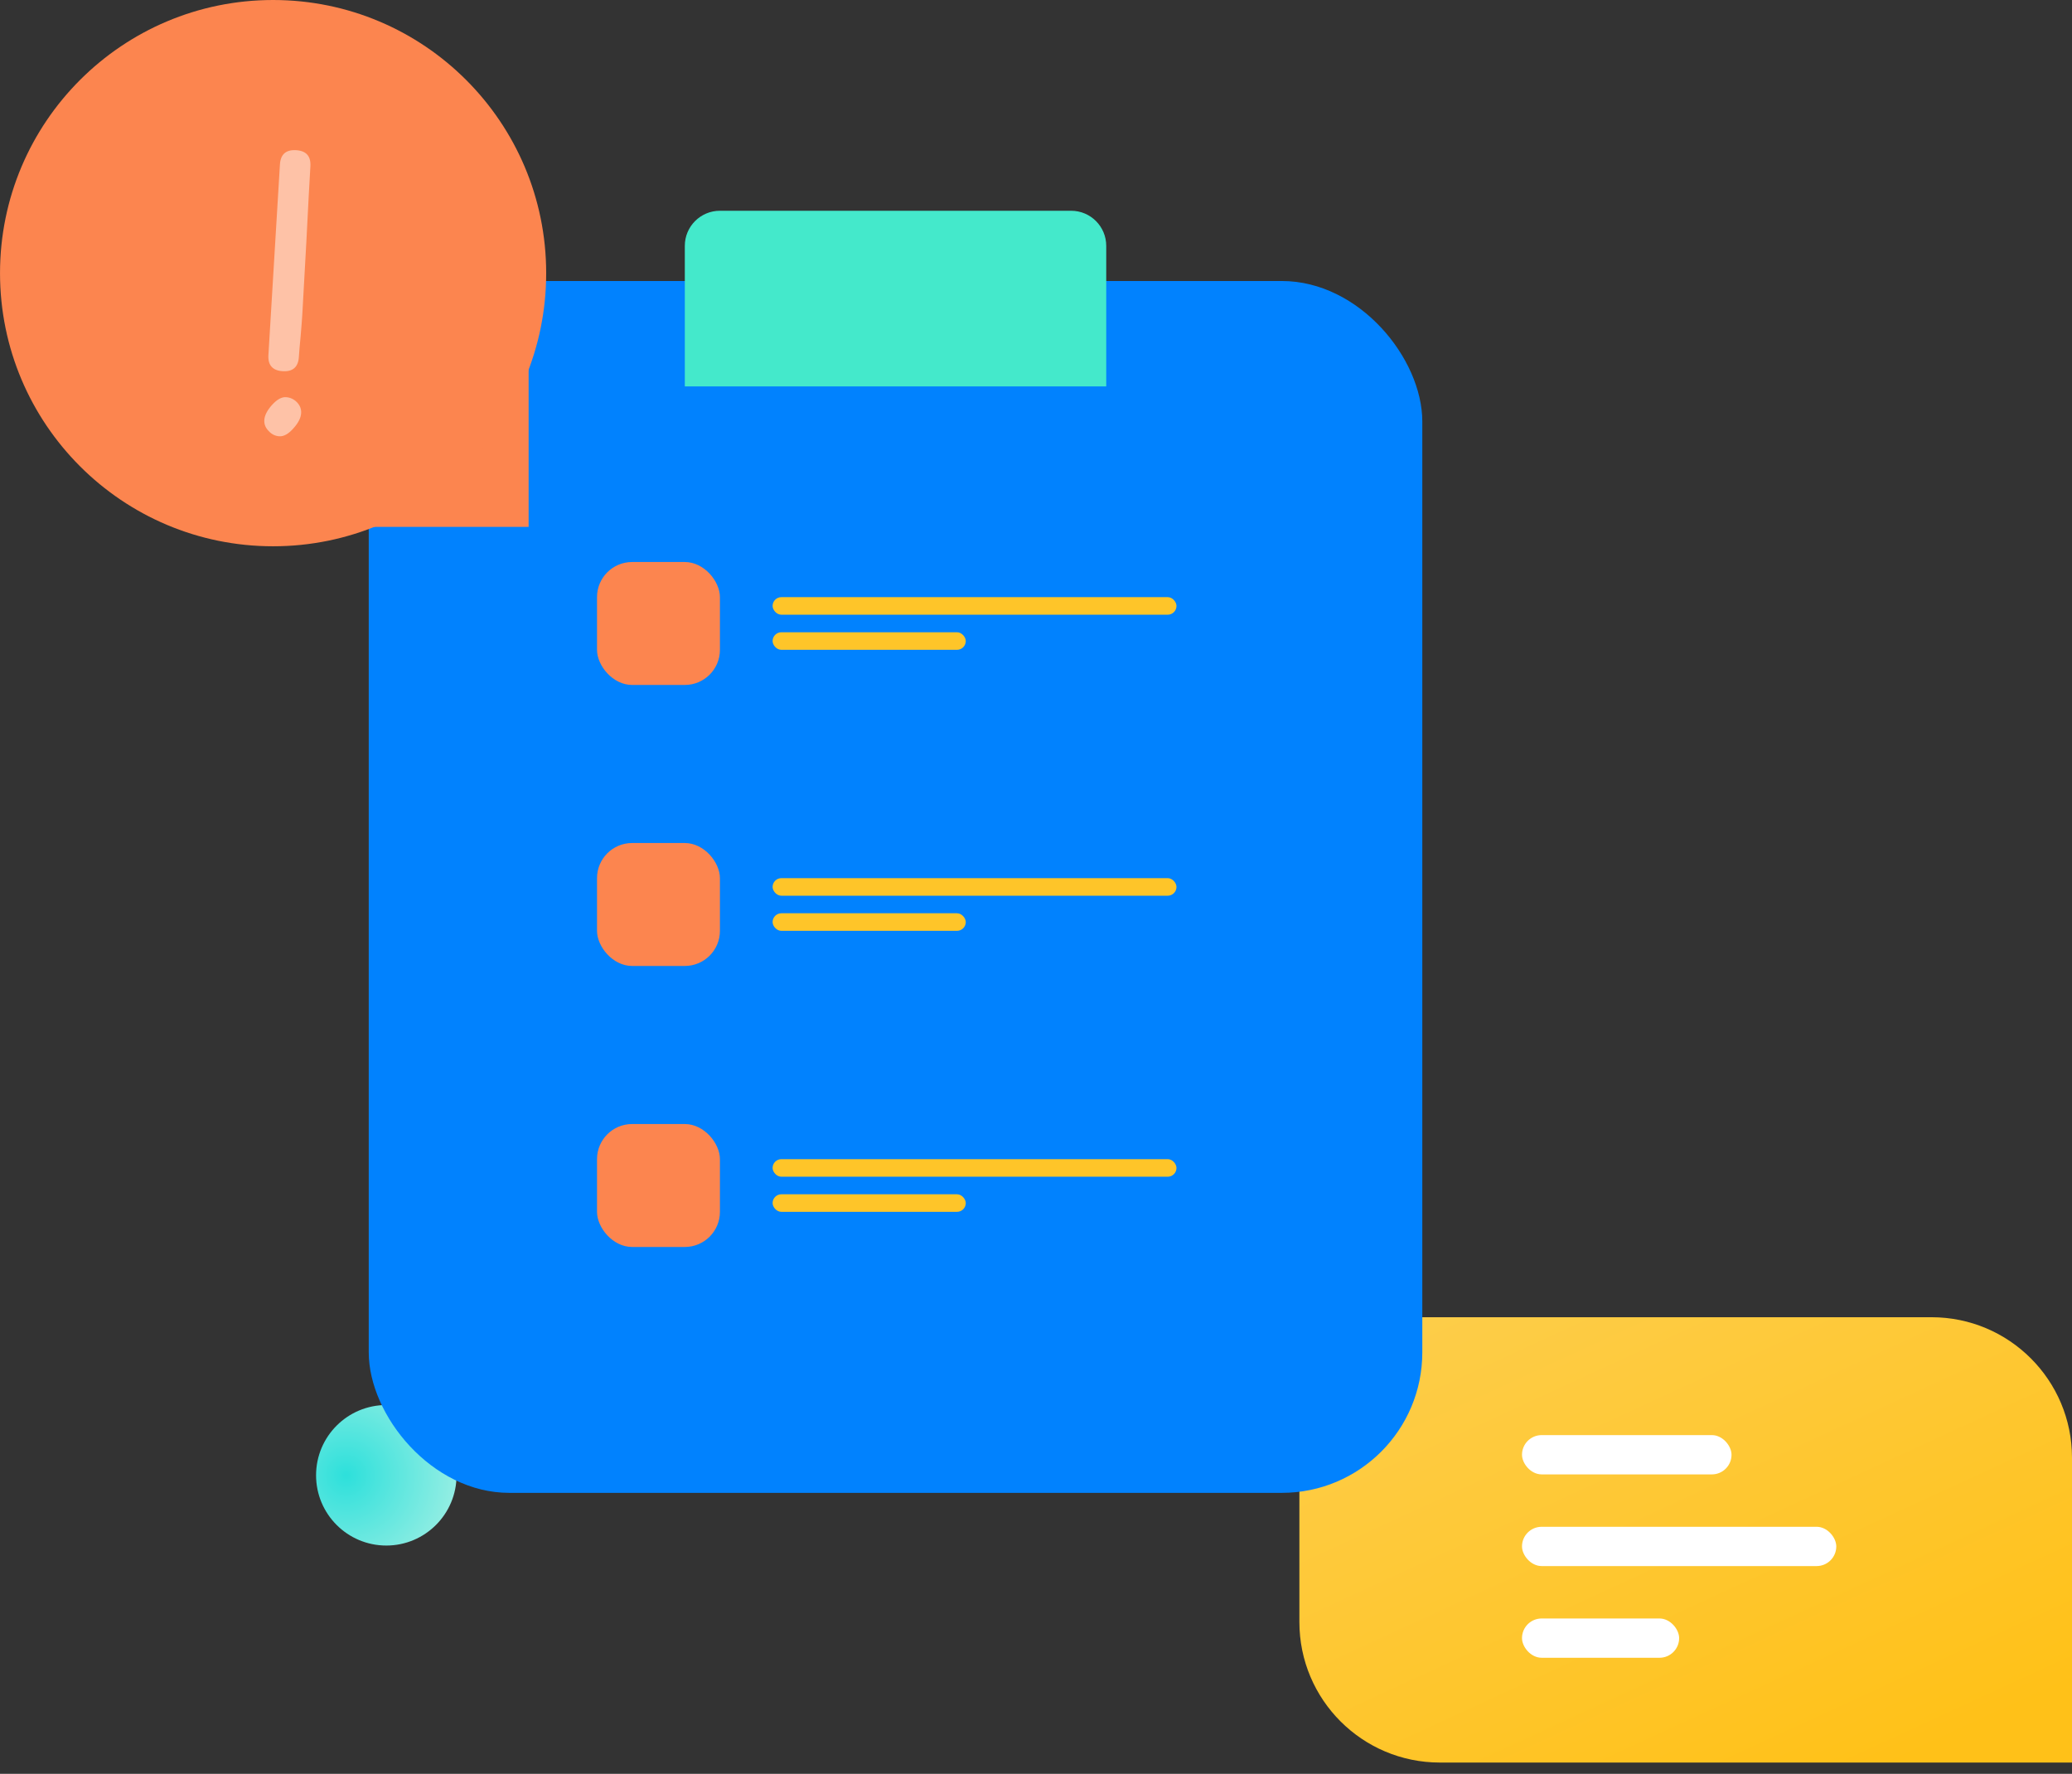
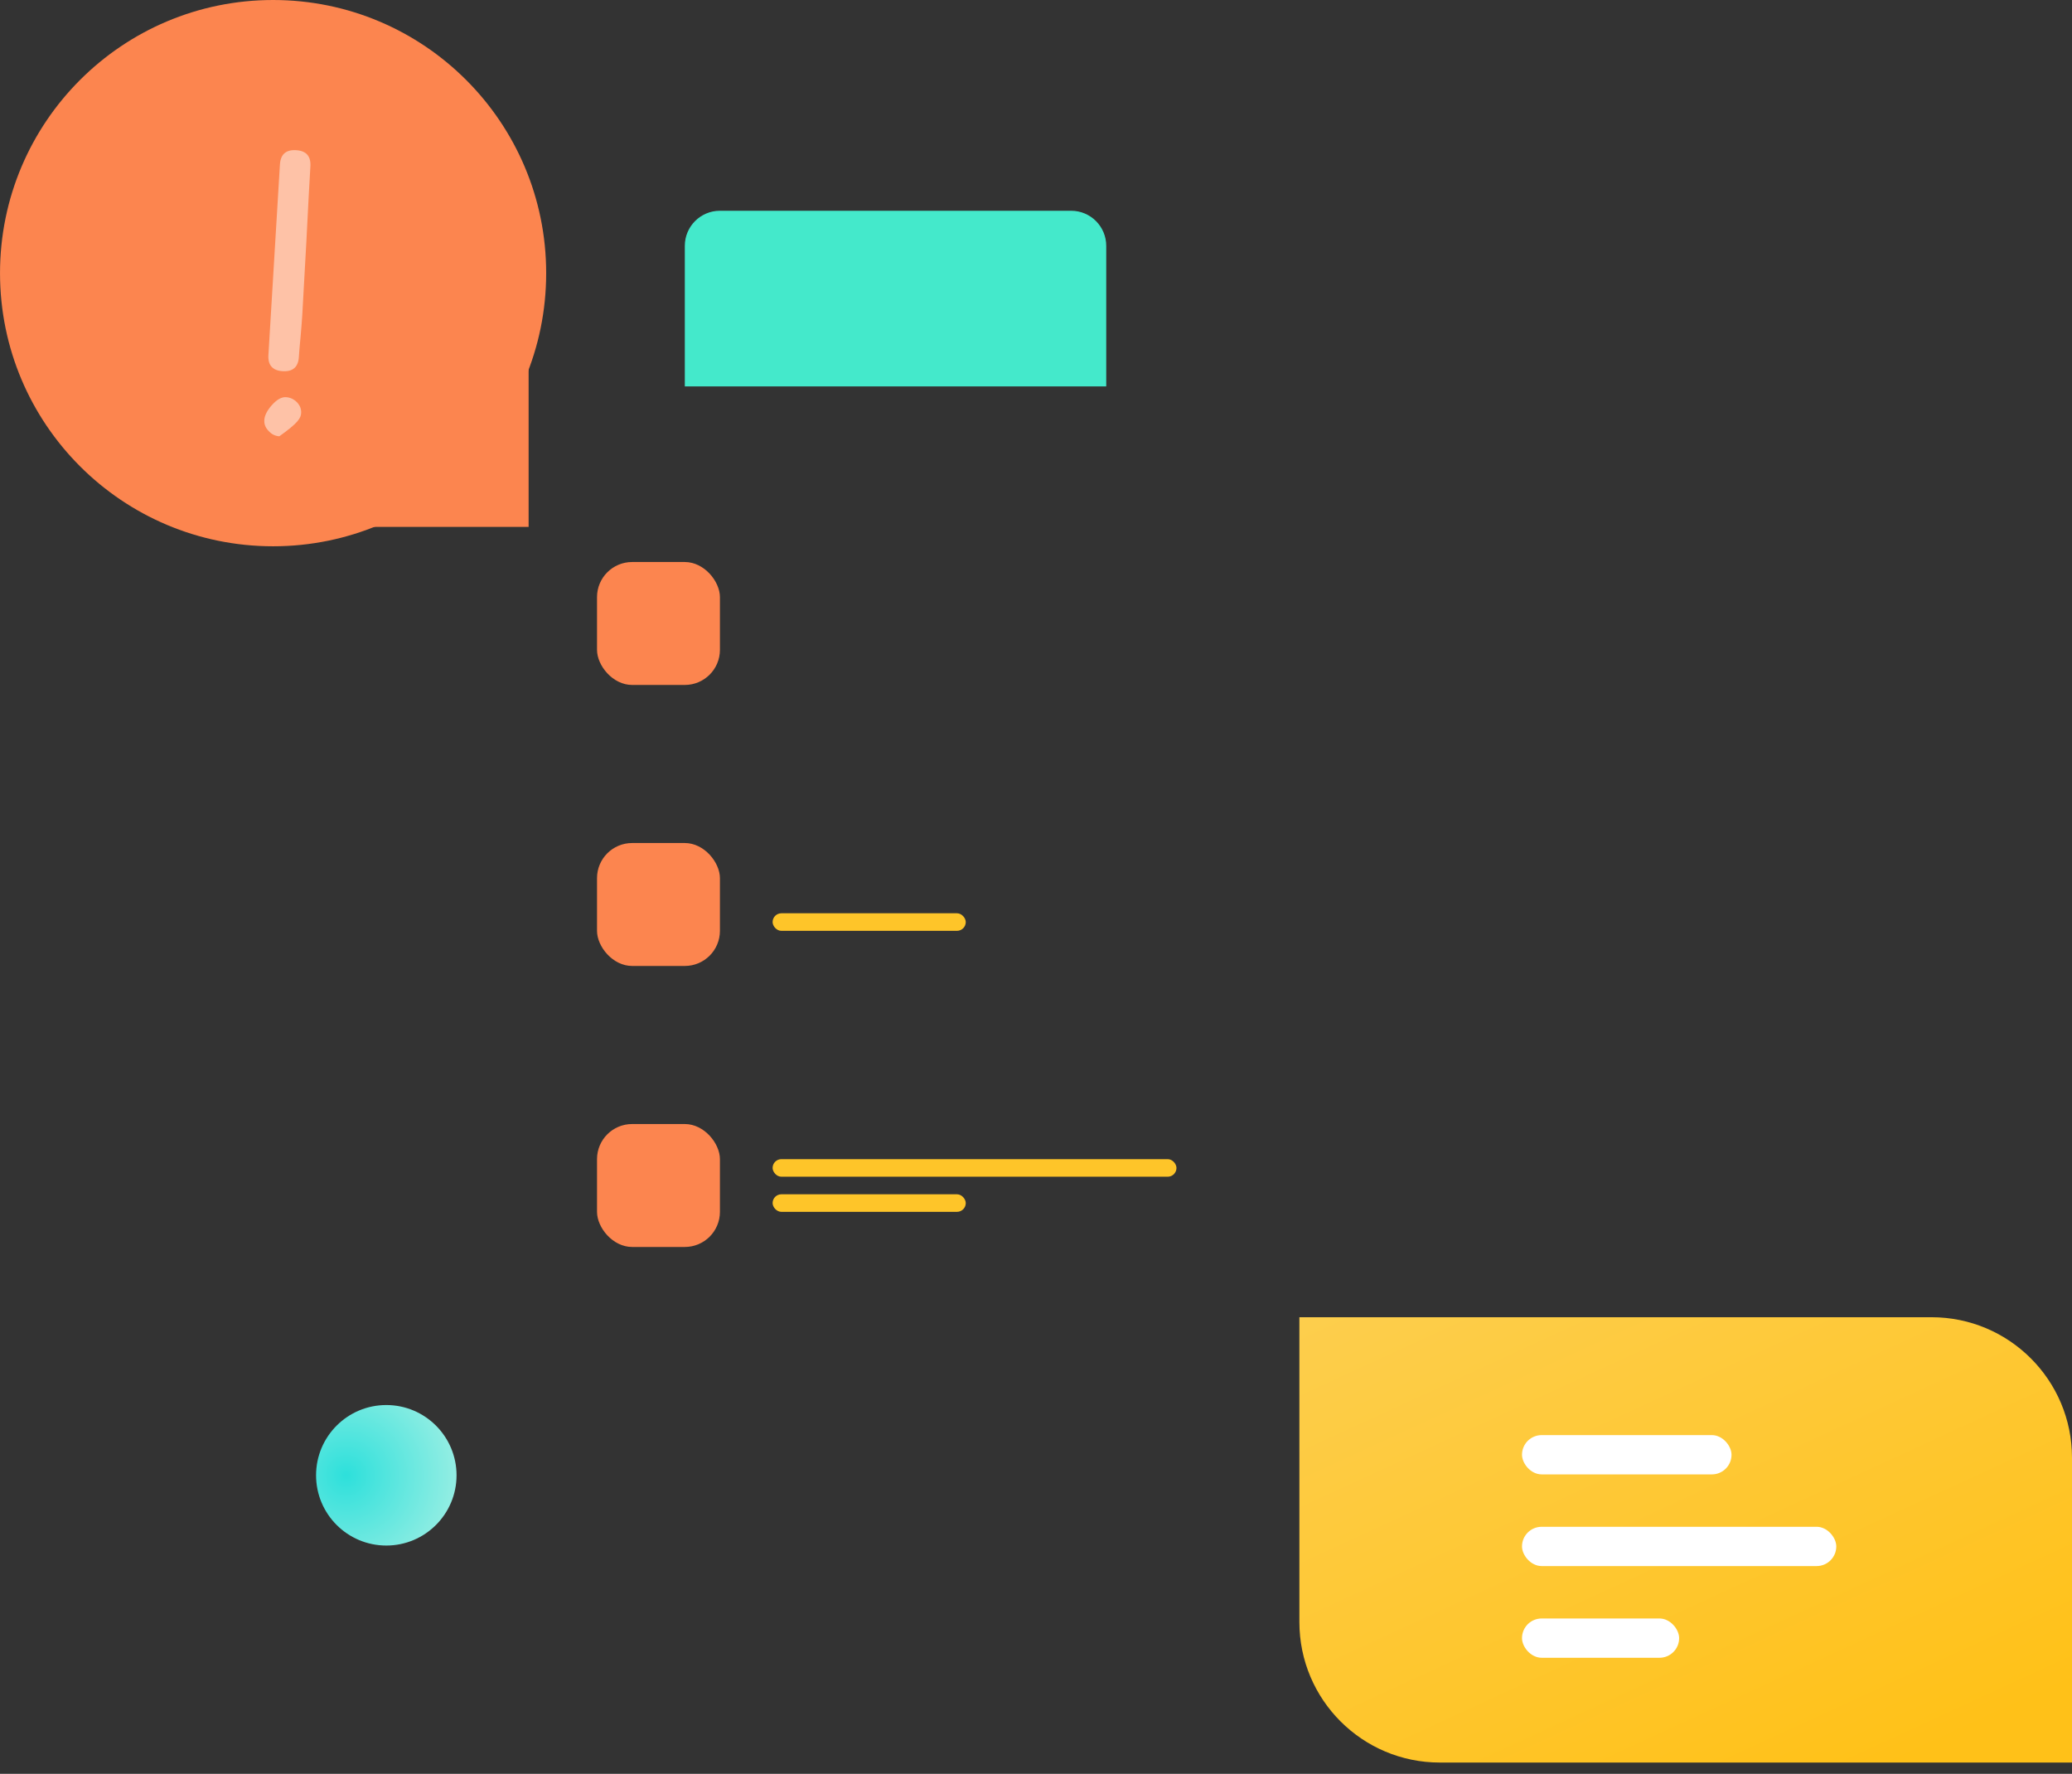
<svg xmlns="http://www.w3.org/2000/svg" width="118" height="101" viewBox="0 0 118 101" fill="none">
  <rect x="0" y="0" width="118" height="101" fill="#333333" stroke="none" />
  <path d="M74 75H110C114.418 75 118 78.582 118 83V100.356H82C77.582 100.356 74 96.774 74 92.356V75Z" fill="url(#paint0_linear)" />
  <rect x="86.678" y="81.712" width="11.932" height="2.237" rx="1.119" fill="white" />
  <rect x="86.678" y="86.932" width="17.898" height="2.237" rx="1.119" fill="white" />
  <rect x="86.678" y="92.153" width="8.949" height="2.237" rx="1.119" fill="white" />
  <circle cx="22" cy="84" r="4" fill="url(#paint1_radial)" />
-   <rect x="21" y="16" width="60" height="69" rx="8" fill="#0182FE" />
  <path d="M39 14C39 12.895 39.895 12 41 12H61C62.105 12 63 12.895 63 14V22H39V14Z" fill="#44E9CB" />
  <rect x="34" y="64" width="7" height="7" rx="2" fill="#FC854F" />
  <rect x="34" y="32" width="7" height="7" rx="2" fill="#FC854F" />
  <rect x="34" y="48" width="7" height="7" rx="2" fill="#FC854F" />
-   <rect x="44" y="34" width="23" height="1" rx="0.5" fill="#FEC529" />
-   <rect x="44" y="50" width="23" height="1" rx="0.5" fill="#FEC529" />
  <rect x="44" y="66" width="23" height="1" rx="0.5" fill="#FEC529" />
-   <rect x="44" y="36" width="11" height="1" rx="0.5" fill="#FEC529" />
  <rect x="44" y="52" width="11" height="1" rx="0.5" fill="#FEC529" />
  <rect x="44" y="68" width="11" height="1" rx="0.5" fill="#FEC529" />
  <path d="M21.105 30L30.105 21V30H21.105Z" fill="#FC854F" />
  <circle r="15.552" transform="matrix(-1 0 0 1 15.553 15.552)" fill="#FC854F" />
-   <path opacity="0.5" d="M15.942 9.366L15.286 20.215C15.251 20.793 15.523 21.1 16.101 21.135C16.68 21.17 16.986 20.898 17.021 20.32C17.037 20.053 17.071 19.658 17.122 19.132C17.168 18.6 17.198 18.204 17.214 17.944C17.271 17.002 17.349 15.591 17.45 13.713C17.544 11.827 17.62 10.413 17.677 9.471C17.712 8.892 17.44 8.585 16.862 8.551C16.284 8.516 15.977 8.787 15.942 9.366ZM15.053 23.919C15.039 24.152 15.12 24.36 15.299 24.54C15.47 24.727 15.673 24.827 15.907 24.841C16.167 24.857 16.437 24.703 16.717 24.381C16.99 24.078 17.134 23.793 17.15 23.527C17.165 23.293 17.086 23.086 16.914 22.906C16.736 22.726 16.526 22.628 16.286 22.614C16.032 22.598 15.762 22.752 15.476 23.073C15.209 23.377 15.068 23.659 15.053 23.919Z" fill="white" />
+   <path opacity="0.5" d="M15.942 9.366L15.286 20.215C15.251 20.793 15.523 21.1 16.101 21.135C16.68 21.17 16.986 20.898 17.021 20.32C17.037 20.053 17.071 19.658 17.122 19.132C17.168 18.6 17.198 18.204 17.214 17.944C17.271 17.002 17.349 15.591 17.45 13.713C17.544 11.827 17.62 10.413 17.677 9.471C17.712 8.892 17.44 8.585 16.862 8.551C16.284 8.516 15.977 8.787 15.942 9.366ZM15.053 23.919C15.039 24.152 15.12 24.36 15.299 24.54C15.47 24.727 15.673 24.827 15.907 24.841C16.99 24.078 17.134 23.793 17.15 23.527C17.165 23.293 17.086 23.086 16.914 22.906C16.736 22.726 16.526 22.628 16.286 22.614C16.032 22.598 15.762 22.752 15.476 23.073C15.209 23.377 15.068 23.659 15.053 23.919Z" fill="white" />
  <defs>
    <linearGradient id="paint0_linear" x1="108.189" y1="100.356" x2="84.023" y2="47.812" gradientUnits="userSpaceOnUse">
      <stop stop-color="#FFC118" />
      <stop offset="1" stop-color="#FCD56A" />
    </linearGradient>
    <radialGradient id="paint1_radial" cx="0" cy="0" r="1" gradientUnits="userSpaceOnUse" gradientTransform="translate(19.714 84) rotate(19.093) scale(7.861)">
      <stop stop-color="#2DE0DB" />
      <stop offset="1" stop-color="#ADF1E5" />
    </radialGradient>
  </defs>
</svg>